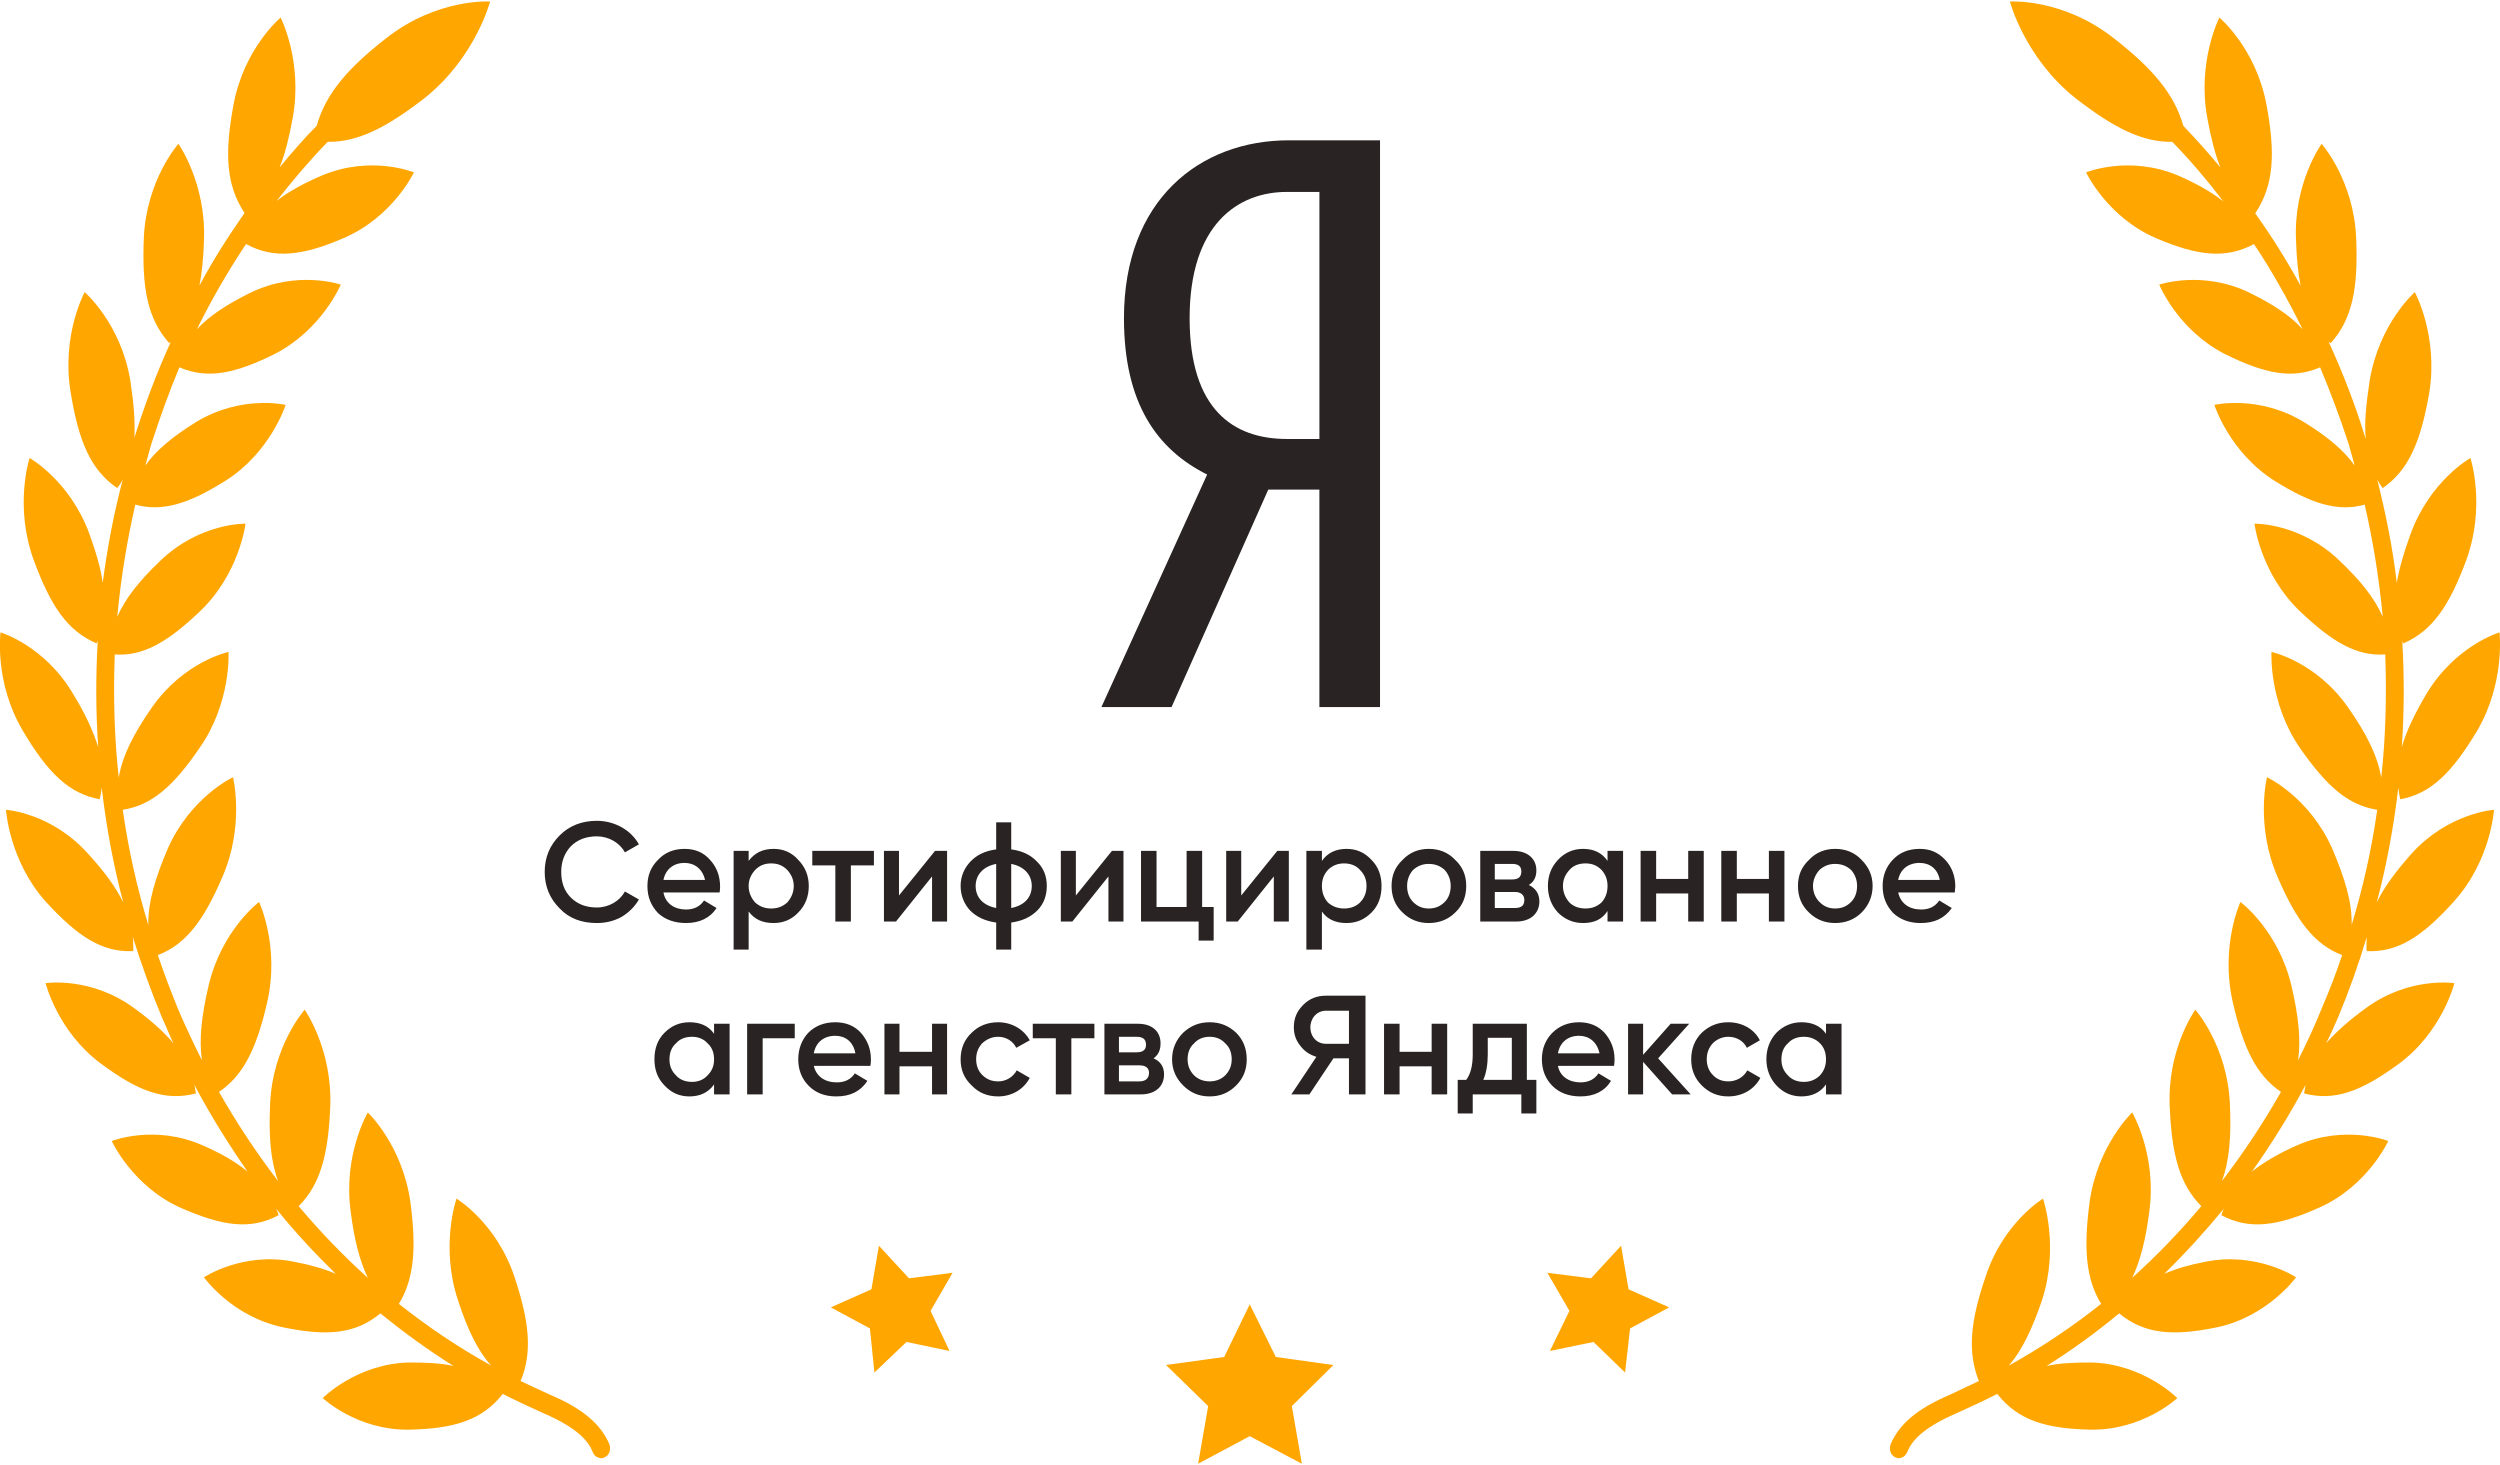
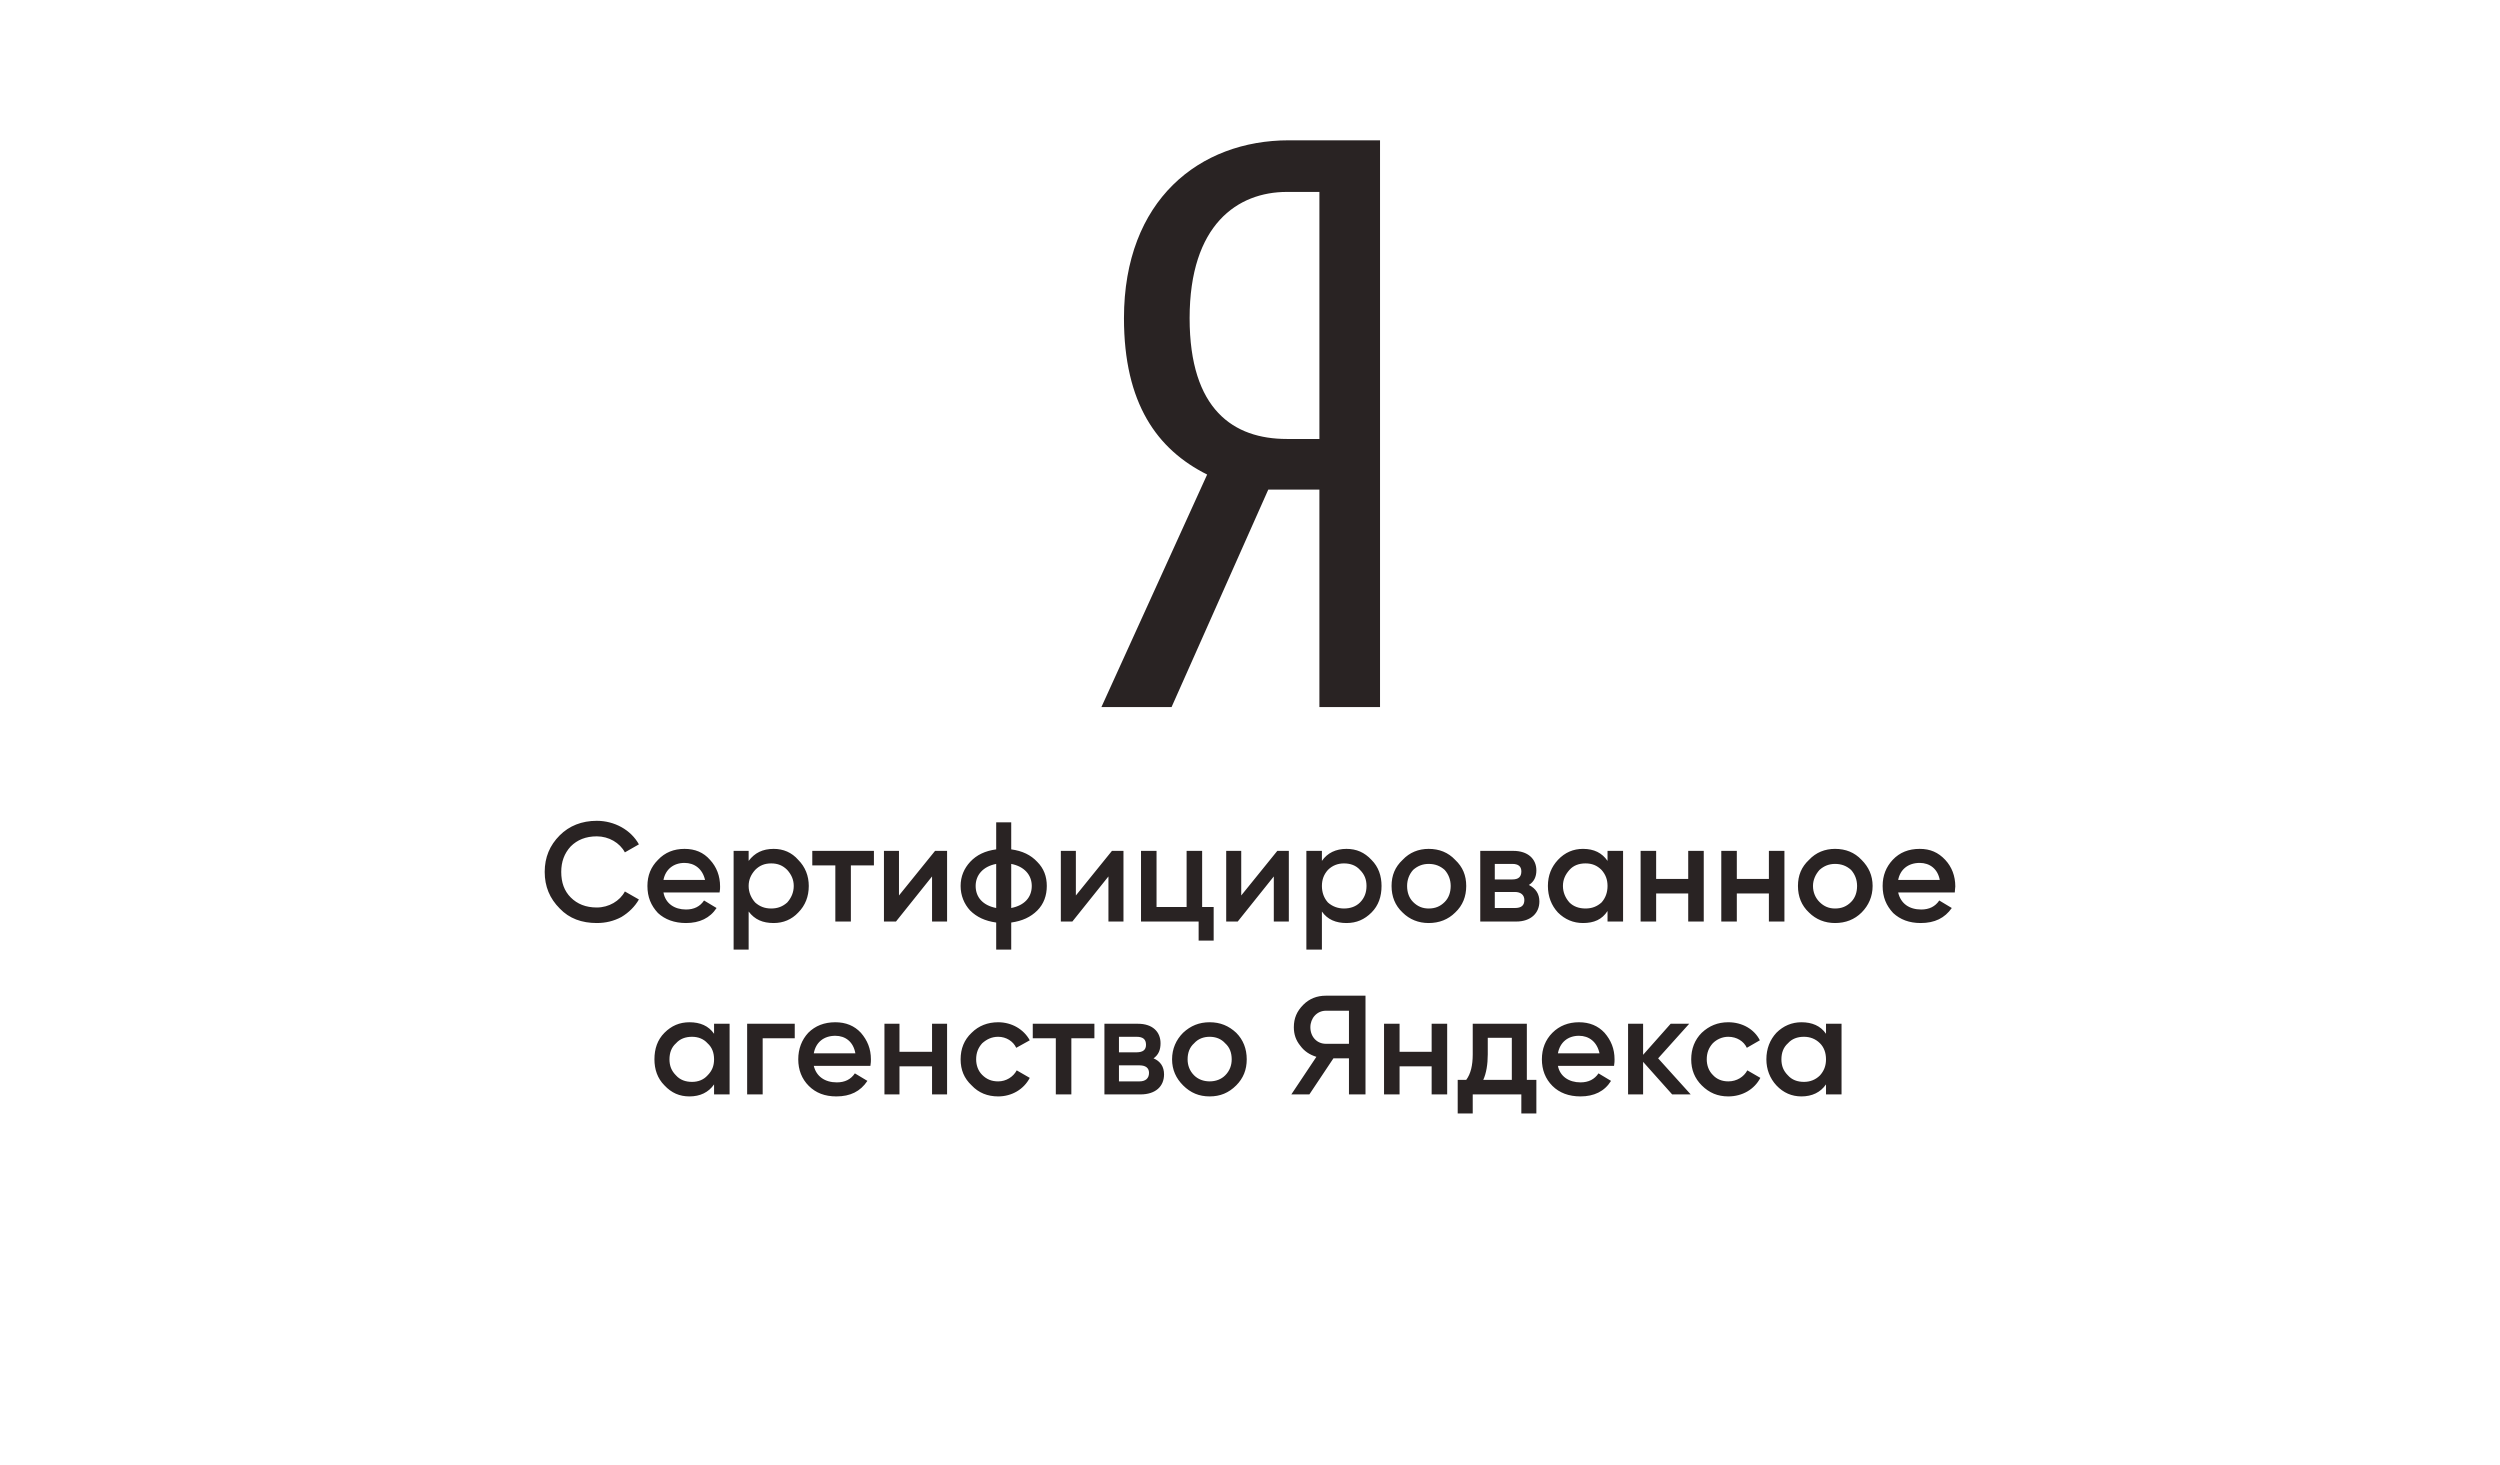
<svg xmlns="http://www.w3.org/2000/svg" xml:space="preserve" width="49.888mm" height="29.239mm" style="shape-rendering:geometricPrecision; text-rendering:geometricPrecision; image-rendering:optimizeQuality; fill-rule:evenodd; clip-rule:evenodd" viewBox="0 0 4989 2924">
  <defs>
    <style type="text/css">  .fil0 {fill:#292323;fill-rule:nonzero} .fil1 {fill:#FFA600;fill-rule:nonzero}  </style>
  </defs>
  <g id="Слой_x0020_1">
    <g id="_1802241341056">
      <g id="_1319848500848">
        <path class="fil0" d="M2633 383l-65 0c-98,0 -194,65 -194,252 0,183 88,241 194,241l65 0 0 -493zm-1442 1459c18,0 34,-4 49,-12 15,-9 27,-21 35,-35l-28 -16c-10,19 -32,32 -56,32 -22,0 -39,-7 -52,-20 -13,-13 -19,-30 -19,-51 0,-20 6,-37 19,-51 13,-13 30,-20 52,-20 24,0 46,13 56,32l28 -16c-16,-29 -49,-47 -84,-47 -30,0 -55,10 -74,29 -20,20 -30,44 -30,73 0,29 10,53 30,73 19,20 44,29 74,29zm245 -61c1,-5 1,-9 1,-12 0,-21 -7,-39 -20,-53 -13,-15 -30,-22 -51,-22 -21,0 -39,7 -53,22 -14,14 -21,31 -21,52 0,22 7,39 21,54 14,13 33,20 56,20 27,0 48,-10 61,-30l-25 -15c-8,12 -20,18 -36,18 -23,0 -41,-12 -45,-34l112 0 0 0zm-112 -25c4,-21 20,-34 42,-34 20,0 36,12 41,34l-83 0 0 0zm220 -62c-22,0 -38,8 -50,24l0 -20 -30 0 0 197 30 0 0 -76c12,16 28,23 50,23 19,0 36,-7 49,-21 14,-14 21,-32 21,-53 0,-20 -7,-38 -21,-52 -13,-15 -30,-22 -49,-22l0 0zm-37 107c-8,-9 -13,-20 -13,-33 0,-13 5,-23 13,-32 9,-9 19,-13 32,-13 13,0 23,4 32,13 8,9 13,19 13,32 0,13 -5,24 -13,33 -9,8 -19,12 -32,12 -13,0 -23,-4 -32,-12zm114 -103l0 29 46 0 0 112 31 0 0 -112 46 0 0 -29 -123 0 0 0zm173 89l0 -89 -30 0 0 141 24 0 72 -90 0 90 30 0 0 -141 -24 0 -72 89zm224 54c22,-3 39,-11 52,-24 13,-13 19,-30 19,-49 0,-19 -6,-35 -19,-48 -13,-14 -30,-22 -52,-25l0 -54 -30 0 0 54c-22,3 -39,11 -52,25 -12,13 -19,29 -19,48 0,19 7,36 19,49 13,13 30,21 52,24l0 54 30 0 0 -54zm0 -117c26,5 41,22 41,44 0,23 -15,39 -41,44l0 -88 0 0zm-30 88c-26,-5 -41,-21 -41,-44 0,-22 15,-39 41,-44l0 88 0 0zm159 -25l0 -89 -30 0 0 141 23 0 72 -90 0 90 30 0 0 -141 -23 0 -72 89zm252 -89l-31 0 0 112 -60 0 0 -112 -31 0 0 141 115 0 0 38 30 0 0 -67 -23 0 0 -112 0 0zm78 89l0 -89 -30 0 0 141 23 0 72 -90 0 90 30 0 0 -141 -23 0 -72 89zm210 -93c-21,0 -38,8 -49,24l0 -20 -31 0 0 197 31 0 0 -76c11,16 28,23 49,23 20,0 36,-7 50,-21 14,-14 20,-32 20,-53 0,-20 -6,-38 -20,-52 -14,-15 -30,-22 -50,-22l0 0zm-37 107c-8,-9 -12,-20 -12,-33 0,-13 4,-23 12,-32 9,-9 20,-13 32,-13 13,0 24,4 32,13 9,9 13,19 13,32 0,13 -4,24 -13,33 -8,8 -19,12 -32,12 -12,0 -23,-4 -32,-12zm201 41c21,0 39,-7 53,-21 15,-14 22,-32 22,-53 0,-21 -7,-38 -22,-52 -14,-15 -32,-22 -53,-22 -20,0 -38,7 -52,22 -15,14 -22,31 -22,52 0,21 7,39 22,53 14,14 32,21 52,21zm-31 -42c-8,-8 -12,-19 -12,-32 0,-12 4,-23 12,-32 9,-8 19,-12 31,-12 13,0 23,4 32,12 8,9 12,20 12,32 0,13 -4,24 -12,32 -9,9 -19,13 -32,13 -12,0 -22,-4 -31,-13zm231 -34c10,-6 15,-16 15,-29 0,-23 -17,-39 -46,-39l-66 0 0 141 72 0c29,0 46,-17 46,-40 0,-15 -7,-26 -21,-33l0 0zm-33 -42c12,0 18,5 18,15 0,11 -6,16 -18,16l-35 0 0 -31 35 0zm-35 88l0 -32 40 0c12,0 19,6 19,16 0,11 -6,16 -19,16l-40 0zm225 -94c-11,-16 -27,-24 -49,-24 -19,0 -36,7 -50,22 -13,14 -20,31 -20,52 0,21 7,39 20,53 14,14 31,21 50,21 22,0 38,-7 49,-24l0 21 31 0 0 -141 -31 0 0 20 0 0zm-76 83c-8,-9 -13,-20 -13,-33 0,-13 5,-23 13,-32 8,-9 19,-13 32,-13 13,0 23,4 32,13 8,9 12,19 12,32 0,13 -4,24 -12,33 -9,8 -19,12 -32,12 -13,0 -24,-4 -32,-12zm237 -47l-64 0 0 -56 -31 0 0 141 31 0 0 -56 64 0 0 56 31 0 0 -141 -31 0 0 56zm161 0l-64 0 0 -56 -31 0 0 141 31 0 0 -56 64 0 0 56 31 0 0 -141 -31 0 0 56zm132 88c21,0 39,-7 53,-21 14,-14 22,-32 22,-53 0,-21 -8,-38 -22,-52 -14,-15 -32,-22 -53,-22 -20,0 -38,7 -52,22 -15,14 -22,31 -22,52 0,21 7,39 22,53 14,14 32,21 52,21zm-31 -42c-8,-8 -13,-19 -13,-32 0,-12 5,-23 13,-32 9,-8 19,-12 31,-12 13,0 23,4 32,12 8,9 12,20 12,32 0,13 -4,24 -12,32 -9,9 -19,13 -32,13 -12,0 -22,-4 -31,-13zm270 -19c0,-5 1,-9 1,-12 0,-21 -7,-39 -20,-53 -14,-15 -30,-22 -51,-22 -22,0 -40,7 -54,22 -13,14 -20,31 -20,52 0,22 7,39 21,54 14,13 32,20 55,20 28,0 48,-10 62,-30l-25 -15c-8,12 -20,18 -36,18 -24,0 -41,-12 -46,-34l113 0 0 0zm-113 -25c4,-21 20,-34 43,-34 20,0 36,12 40,34l-83 0 0 0zm-2363 307c-11,-16 -28,-23 -49,-23 -20,0 -36,7 -50,21 -14,14 -20,32 -20,53 0,20 6,38 20,52 14,15 30,22 50,22 21,0 38,-8 49,-24l0 20 31 0 0 -141 -31 0 0 20 0 0zm-76 83c-9,-9 -13,-19 -13,-32 0,-13 4,-24 13,-32 8,-9 19,-13 32,-13 12,0 23,4 31,13 9,8 13,19 13,32 0,13 -4,23 -13,32 -8,9 -19,13 -31,13 -13,0 -24,-4 -32,-13zm142 -103l0 141 31 0 0 -112 64 0 0 -29 -95 0zm246 84c1,-6 1,-10 1,-13 0,-21 -7,-38 -20,-53 -13,-14 -30,-21 -51,-21 -22,0 -40,7 -54,21 -13,14 -20,32 -20,53 0,21 7,39 21,53 14,14 32,21 55,21 28,0 48,-10 62,-31l-25 -15c-8,12 -20,18 -36,18 -24,0 -41,-12 -46,-33l113 0 0 0zm-113 -25c4,-22 20,-35 43,-35 20,0 36,12 40,35l-83 0 0 0zm236 -3l-65 0 0 -56 -30 0 0 141 30 0 0 -56 65 0 0 56 30 0 0 -141 -30 0 0 56zm132 89c27,0 51,-14 63,-37l-26 -15c-7,13 -21,22 -37,22 -13,0 -23,-4 -32,-13 -8,-8 -12,-19 -12,-31 0,-13 4,-23 12,-32 9,-8 19,-13 32,-13 16,0 30,9 36,22l27 -15c-12,-22 -36,-36 -63,-36 -21,0 -39,7 -53,21 -15,14 -22,32 -22,53 0,21 7,38 22,52 14,15 32,22 53,22l0 0zm69 -145l0 29 46 0 0 112 31 0 0 -112 46 0 0 -29 -123 0 0 0zm241 69c10,-7 14,-17 14,-30 0,-23 -16,-39 -45,-39l-67 0 0 141 72 0c30,0 47,-16 47,-40 0,-15 -7,-26 -21,-32l0 0zm-34 -43c13,0 19,5 19,16 0,10 -6,15 -19,15l-35 0 0 -31 35 0zm-35 89l0 -32 41 0c12,0 19,5 19,15 0,11 -7,17 -19,17l-41 0zm181 30c21,0 38,-7 53,-22 14,-14 21,-31 21,-52 0,-21 -7,-39 -21,-53 -15,-14 -32,-21 -53,-21 -21,0 -38,7 -53,21 -14,14 -22,32 -22,53 0,21 8,38 22,52 15,15 32,22 53,22zm-31 -42c-9,-9 -13,-20 -13,-32 0,-13 4,-24 13,-32 8,-9 19,-13 31,-13 12,0 23,4 31,13 9,8 13,19 13,32 0,12 -4,23 -13,32 -8,8 -19,12 -31,12 -12,0 -23,-4 -31,-12zm263 -159c-18,0 -33,6 -45,18 -13,13 -19,27 -19,45 0,14 4,26 13,37 8,11 19,18 32,22l-50 75 36 0 48 -72 31 0 0 72 33 0 0 -197 -79 0 0 0zm0 96c-18,0 -31,-14 -31,-33 0,-18 13,-33 31,-33l46 0 0 66 -46 0 0 0zm211 16l-64 0 0 -56 -31 0 0 141 31 0 0 -56 64 0 0 56 31 0 0 -141 -31 0 0 56zm190 -56l-108 0 0 61c0,22 -4,39 -13,51l-17 0 0 67 30 0 0 -38 97 0 0 38 30 0 0 -67 -19 0 0 -112 0 0zm-87 112c6,-13 9,-31 9,-51l0 -33 48 0 0 84 -57 0 0 0zm261 -28c1,-6 1,-10 1,-13 0,-21 -7,-38 -20,-53 -13,-14 -30,-21 -51,-21 -21,0 -39,7 -53,21 -14,14 -21,32 -21,53 0,21 7,39 21,53 14,14 33,21 56,21 27,0 48,-10 61,-31l-25 -15c-8,12 -20,18 -36,18 -23,0 -41,-12 -45,-33l112 0 0 0zm-112 -25c4,-22 20,-35 42,-35 20,0 36,12 41,35l-83 0 0 0zm200 10l62 -69 -37 0 -55 62 0 -62 -30 0 0 141 30 0 0 -65 58 65 37 0 -65 -72 0 0zm140 76c28,0 52,-14 64,-37l-26 -15c-7,13 -21,22 -38,22 -12,0 -23,-4 -31,-13 -8,-8 -12,-19 -12,-31 0,-13 4,-23 12,-32 8,-8 19,-13 31,-13 17,0 31,9 37,22l26 -15c-11,-22 -35,-36 -63,-36 -21,0 -38,7 -53,21 -14,14 -21,32 -21,53 0,21 7,38 21,52 15,15 32,22 53,22l0 0zm195 -125c-11,-16 -28,-23 -49,-23 -19,0 -36,7 -50,21 -13,14 -20,32 -20,53 0,20 7,38 20,52 14,15 31,22 50,22 21,0 38,-8 49,-24l0 20 31 0 0 -141 -31 0 0 20 0 0zm-76 83c-9,-9 -13,-19 -13,-32 0,-13 4,-24 13,-32 8,-9 19,-13 32,-13 12,0 23,4 32,13 8,8 12,19 12,32 0,13 -4,23 -12,32 -9,9 -20,13 -32,13 -13,0 -24,-4 -32,-13zm-1037 -1169l-193 434 -140 0 211 -464c-100,-50 -166,-142 -166,-312 0,-236 151,-355 329,-355l182 0 0 1131 -121 0 0 -434 -102 0 0 0 0 0z" />
-         <path class="fil1" d="M1195 2909c-5,-1 -10,-5 -12,-11 -8,-20 -27,-47 -99,-78 -28,-13 -55,-25 -82,-39 0,0 1,0 1,1 -41,52 -96,69 -186,71 -104,2 -173,-63 -173,-63 0,0 67,-68 171,-71 34,0 64,1 90,7 -51,-32 -99,-67 -146,-105 -49,41 -106,46 -193,28 -103,-21 -159,-100 -159,-100 0,0 78,-52 180,-31 32,6 60,14 83,24 -42,-41 -82,-84 -119,-130 2,4 4,9 5,13 -56,30 -112,22 -196,-15 -96,-43 -137,-133 -137,-133 0,0 86,-34 182,9 37,16 66,33 89,52 -38,-55 -74,-112 -106,-173 1,5 2,11 3,17 -61,16 -115,-4 -189,-59 -87,-64 -111,-161 -111,-161 0,0 90,-14 177,50 33,24 59,47 78,70 -8,-17 -15,-35 -23,-52 -22,-53 -41,-106 -58,-160 1,9 1,19 1,28 -62,3 -111,-29 -175,-99 -73,-82 -79,-183 -79,-183 0,0 91,6 164,88 32,35 55,66 70,97 -20,-75 -34,-152 -43,-229 -1,7 -2,15 -4,23 -61,-11 -104,-53 -153,-136 -58,-97 -45,-197 -45,-197 0,0 88,26 145,123 24,39 40,74 50,106 -5,-71 -5,-141 -1,-212 -1,2 -2,3 -2,5 -59,-25 -92,-75 -126,-167 -39,-108 -8,-203 -8,-203 0,0 81,45 120,153 13,36 22,67 26,96 9,-69 22,-138 40,-206 -3,6 -7,12 -11,17 -53,-36 -77,-93 -93,-191 -19,-114 28,-200 28,-200 0,0 72,62 91,176 7,46 10,84 8,117l0 -2c21,-67 45,-131 73,-192 -1,1 -2,2 -3,3 -44,-49 -55,-111 -51,-210 5,-116 69,-188 69,-188 0,0 56,79 51,194 -1,34 -4,63 -9,89 27,-51 58,-99 90,-145 0,0 0,0 0,0 -37,-56 -40,-119 -22,-216 21,-113 94,-174 94,-174 0,0 45,88 24,201 -7,38 -15,71 -26,98 24,-29 48,-57 74,-83 18,-64 62,-115 139,-175 102,-80 207,-73 207,-73 0,0 -29,112 -131,193 -76,59 -134,88 -193,87 -36,37 -70,77 -102,118 23,-18 53,-35 91,-51 98,-41 183,-6 183,-6 0,0 -42,89 -140,131 -83,36 -140,42 -195,12 -36,54 -69,111 -98,170 25,-27 59,-49 105,-72 95,-47 182,-17 182,-17 0,0 -38,91 -133,139 -79,39 -133,50 -189,26 -21,50 -39,101 -56,153 -4,14 -8,28 -12,43 22,-31 55,-58 100,-86 91,-56 180,-35 180,-35 0,0 -30,95 -121,152 -72,45 -125,62 -179,47 -17,74 -29,149 -36,224 16,-37 44,-72 86,-112 79,-76 170,-74 170,-74 0,0 -12,100 -91,175 -64,61 -113,90 -170,86 -3,82 -1,165 8,246 7,-43 29,-87 66,-140 64,-92 153,-111 153,-111 0,0 6,101 -58,192 -52,76 -95,114 -153,123 11,78 28,154 51,230 -1,-44 13,-92 39,-153 46,-103 130,-142 130,-142 0,0 24,97 -22,201 -37,86 -73,133 -128,154 12,36 26,72 40,107 15,35 31,69 48,103 -6,-41 -1,-88 13,-148 26,-112 101,-168 101,-168 0,0 42,89 16,201 -21,91 -47,145 -96,178 36,63 75,122 118,178 -15,-40 -19,-89 -16,-154 5,-116 69,-188 69,-188 0,0 56,79 51,195 -4,95 -20,154 -63,197 43,51 89,99 138,143 -16,-33 -27,-76 -34,-131 -16,-114 34,-199 34,-199 0,0 69,65 85,179 12,91 8,152 -23,203 58,46 119,87 184,123 -27,-30 -47,-72 -66,-130 -36,-109 -3,-203 -3,-203 0,0 80,48 116,157 29,88 36,149 12,207 19,9 38,18 58,27 66,28 102,59 119,99 4,10 0,22 -9,26 -4,2 -8,3 -12,1l0 0 0 0 0 0zm550 -170l64 -61 86 18 -38 -80 44 -76 -87 11 -60 -65 -15 87 -81 36 78 42 9 88 0 0 0 0zm749 -136l52 105 115 16 -83 82 20 115 -104 -55 -103 55 20 -115 -84 -82 116 -16 51 -105zm749 136l-63 -61 -87 18 39 -80 -44 -76 87 11 60 -65 15 87 81 36 -78 42 -10 88 0 0 0 0zm551 170c-4,2 -8,1 -12,-1 -9,-4 -13,-16 -9,-26 17,-40 53,-71 119,-99 19,-9 38,-18 57,-27 -23,-58 -17,-119 13,-207 35,-109 115,-157 115,-157 0,0 33,94 -2,203 -20,58 -40,100 -66,130 65,-36 126,-77 184,-123 -31,-51 -35,-112 -23,-203 16,-114 85,-179 85,-179 0,0 50,85 34,199 -7,55 -18,98 -34,131 49,-44 95,-92 138,-143 -43,-43 -59,-102 -63,-197 -6,-116 51,-195 51,-195 0,0 64,72 69,188 3,65 -1,114 -16,154 43,-56 82,-115 118,-178 -49,-33 -75,-87 -96,-178 -26,-112 15,-201 15,-201 0,0 76,56 102,168 14,60 19,107 13,148 17,-34 33,-68 47,-103 15,-35 29,-71 41,-107 -55,-21 -91,-68 -128,-154 -46,-104 -22,-201 -22,-201 0,0 84,39 130,142 26,61 40,108 39,153 23,-76 40,-152 51,-230 -58,-9 -101,-47 -154,-123 -63,-91 -57,-192 -57,-192 0,0 89,19 153,111 37,53 59,97 66,140 9,-81 11,-164 8,-246 -57,4 -106,-25 -170,-86 -79,-75 -91,-175 -91,-175 0,0 91,-2 170,74 42,40 70,75 86,112 -7,-75 -19,-150 -36,-224 -54,15 -107,-2 -179,-47 -91,-57 -121,-152 -121,-152 0,0 89,-21 180,35 45,28 78,55 100,86 -4,-15 -8,-29 -12,-43 -17,-52 -36,-103 -57,-153 -55,24 -110,13 -189,-26 -95,-48 -132,-139 -132,-139 0,0 87,-30 182,17 46,23 80,45 104,72 -29,-59 -61,-116 -97,-170 -56,30 -112,24 -196,-12 -97,-42 -139,-131 -139,-131 0,0 85,-35 183,6 37,16 67,33 91,52 -32,-42 -66,-82 -102,-119 -60,1 -117,-28 -193,-87 -102,-81 -131,-193 -131,-193 0,0 105,-7 207,73 77,60 121,111 139,175 25,26 50,54 74,83 -11,-27 -19,-60 -26,-98 -21,-113 24,-201 24,-201 0,0 73,61 94,174 18,97 15,160 -22,216 0,0 0,0 -1,0 33,46 63,94 91,145 -5,-26 -8,-55 -9,-89 -6,-115 51,-194 51,-194 0,0 64,72 69,188 4,99 -7,161 -51,210 -1,-1 -2,-2 -4,-3 28,61 53,125 73,191l1 3c-3,-33 1,-71 8,-117 19,-114 90,-176 90,-176 0,0 47,86 29,200 -17,98 -41,155 -93,191 -4,-5 -8,-11 -11,-17 17,68 31,137 39,206 5,-29 14,-60 27,-96 39,-108 120,-153 120,-153 0,0 31,95 -8,203 -34,92 -68,142 -126,167 -1,-2 -1,-3 -2,-5 4,71 4,141 -1,212 9,-32 26,-67 49,-106 58,-97 146,-123 146,-123 0,0 12,100 -45,197 -50,83 -92,125 -153,136 -2,-8 -3,-16 -4,-23 -9,77 -23,154 -43,229 15,-31 38,-62 69,-97 74,-82 165,-88 165,-88 0,0 -6,101 -80,183 -63,70 -112,102 -174,99 -1,-9 0,-19 0,-28 -16,54 -35,107 -57,160 -8,17 -15,35 -24,52 20,-23 46,-46 79,-70 87,-64 177,-50 177,-50 0,0 -24,97 -111,161 -75,55 -128,75 -189,59 1,-6 2,-12 3,-17 -32,60 -68,118 -107,173 24,-19 53,-36 89,-52 97,-43 183,-9 183,-9 0,0 -41,90 -138,133 -83,37 -139,45 -195,15 1,-4 3,-9 5,-13 -38,46 -77,89 -119,130 23,-10 50,-18 82,-24 103,-21 181,31 181,31 0,0 -57,79 -159,100 -88,18 -144,13 -194,-28 -46,38 -94,73 -145,105 26,-6 55,-7 90,-7 104,3 171,71 171,71 0,0 -69,65 -174,63 -89,-2 -144,-19 -185,-71 0,-1 1,-1 1,-1 -27,14 -54,26 -82,39 -72,31 -91,58 -99,78 -3,6 -7,10 -12,11l0 0 0 0 0 0z" />
      </g>
    </g>
  </g>
</svg>